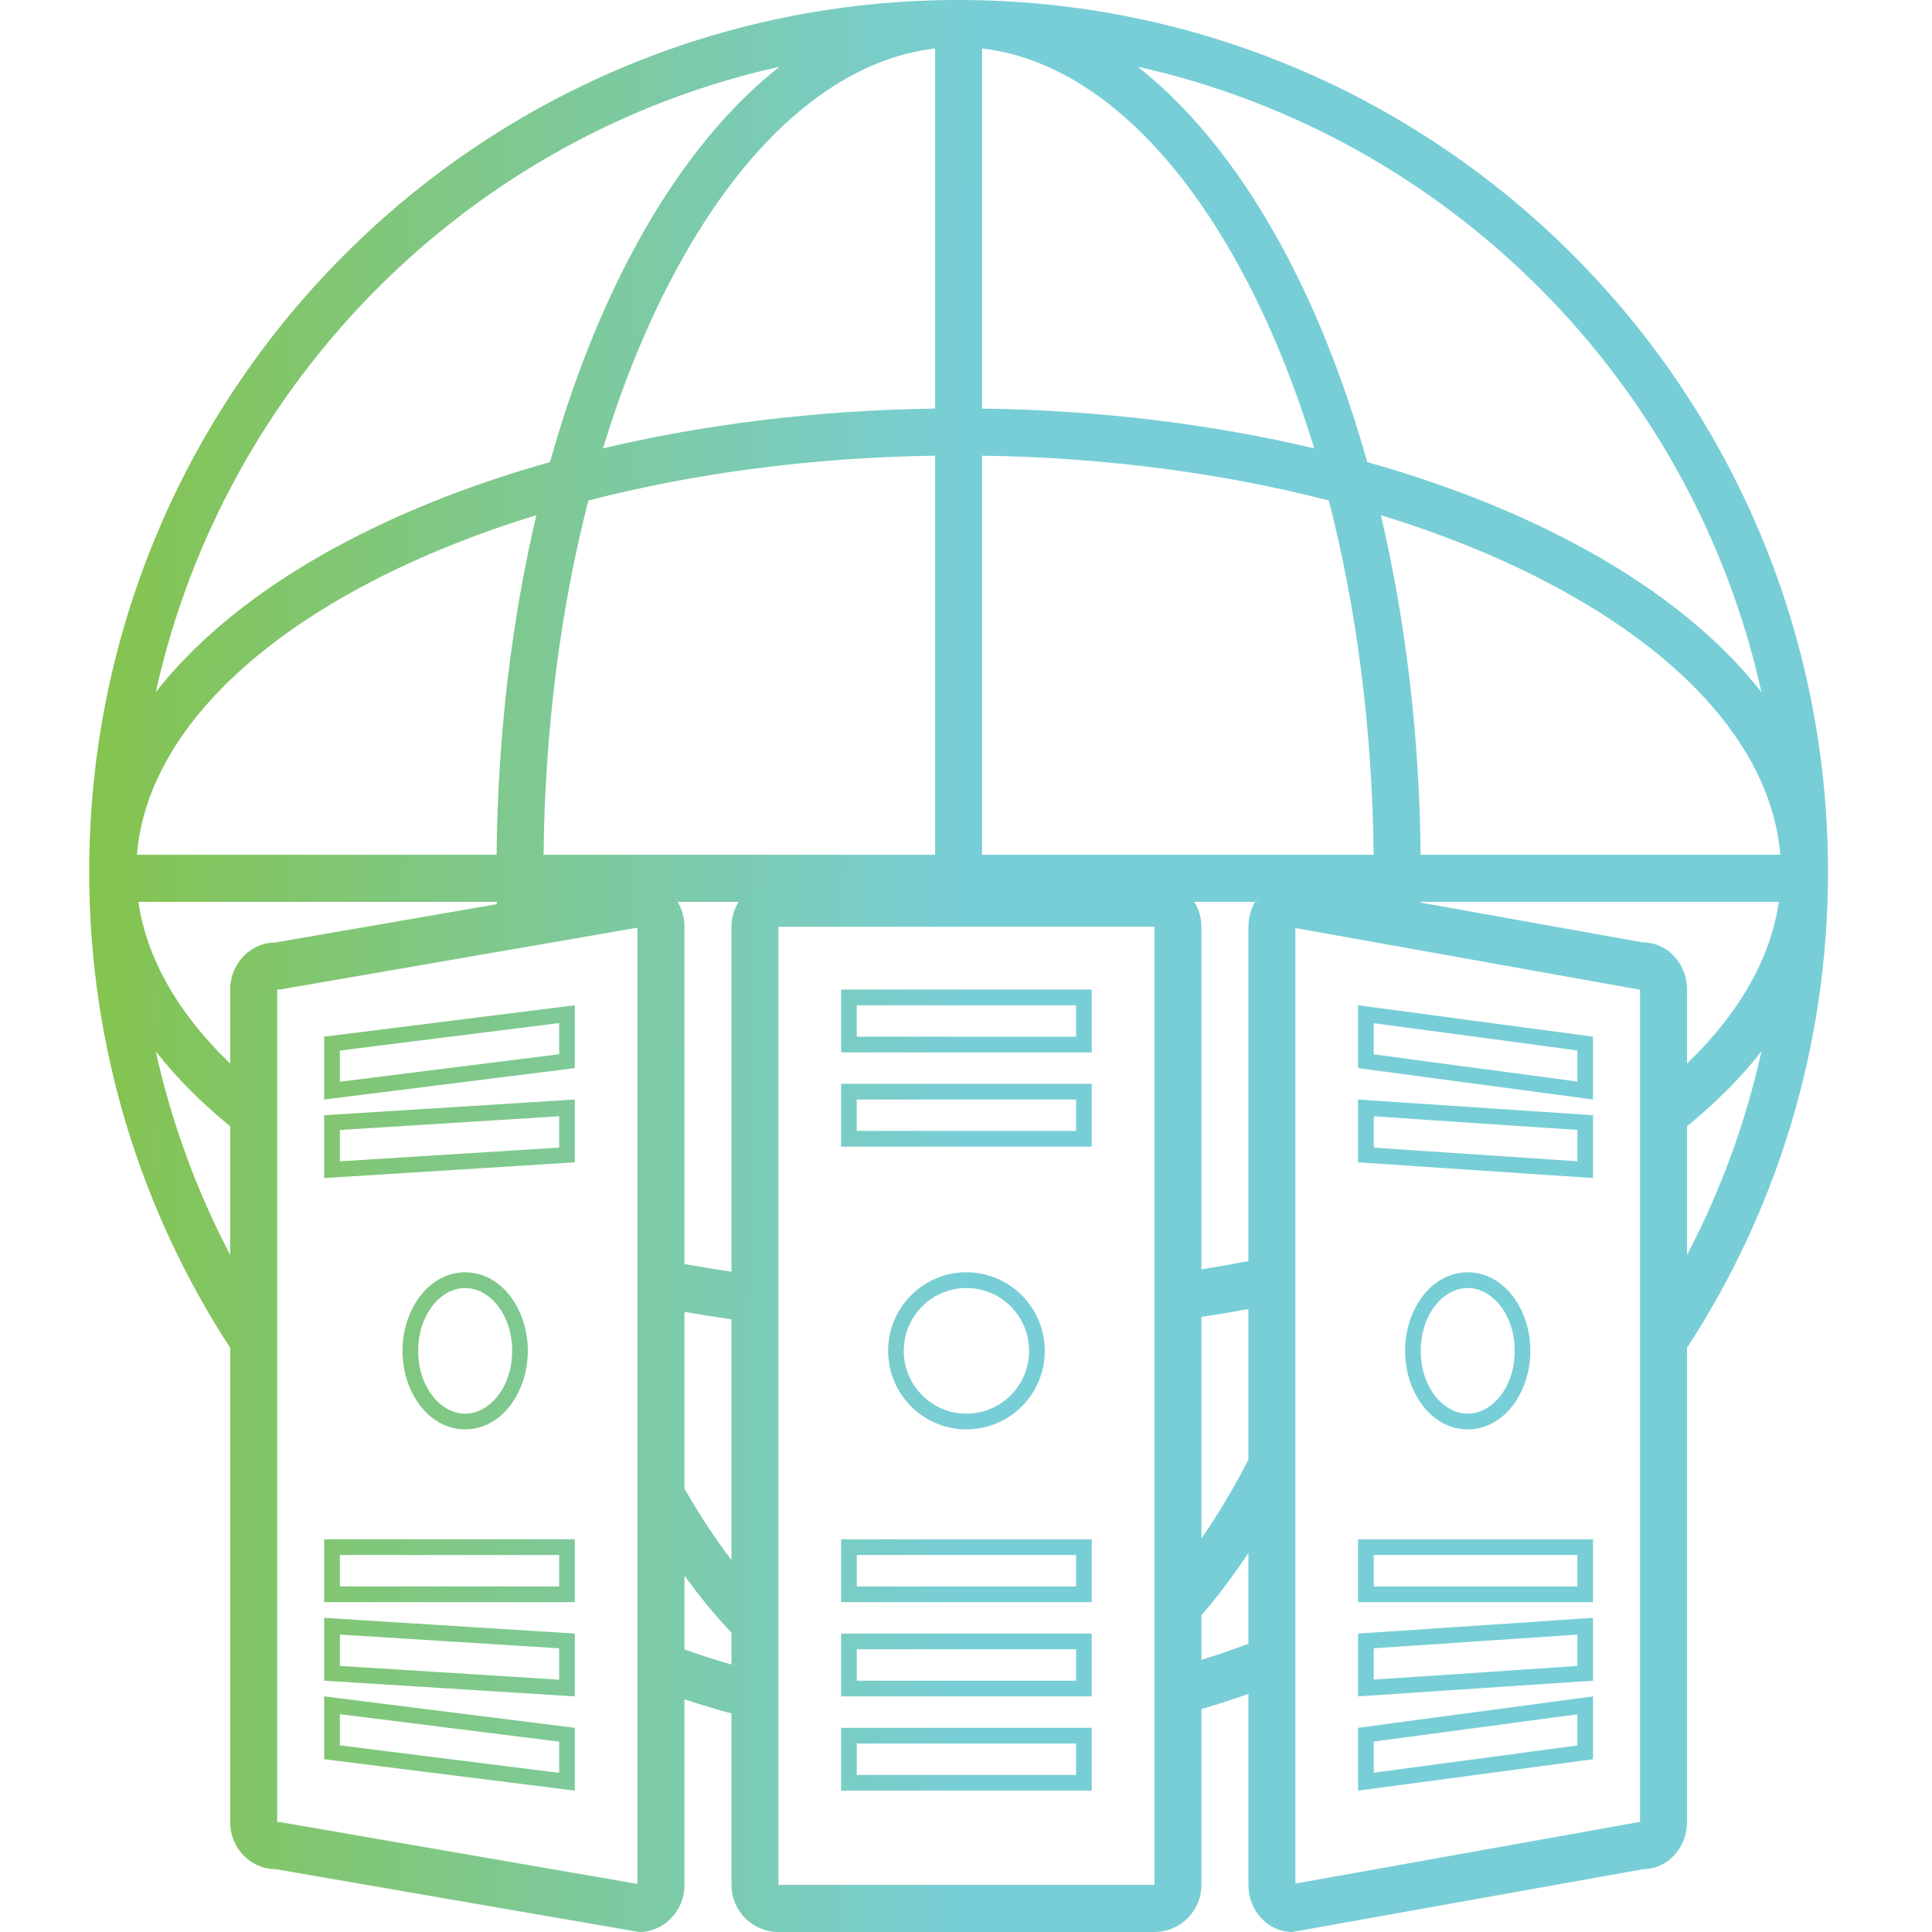
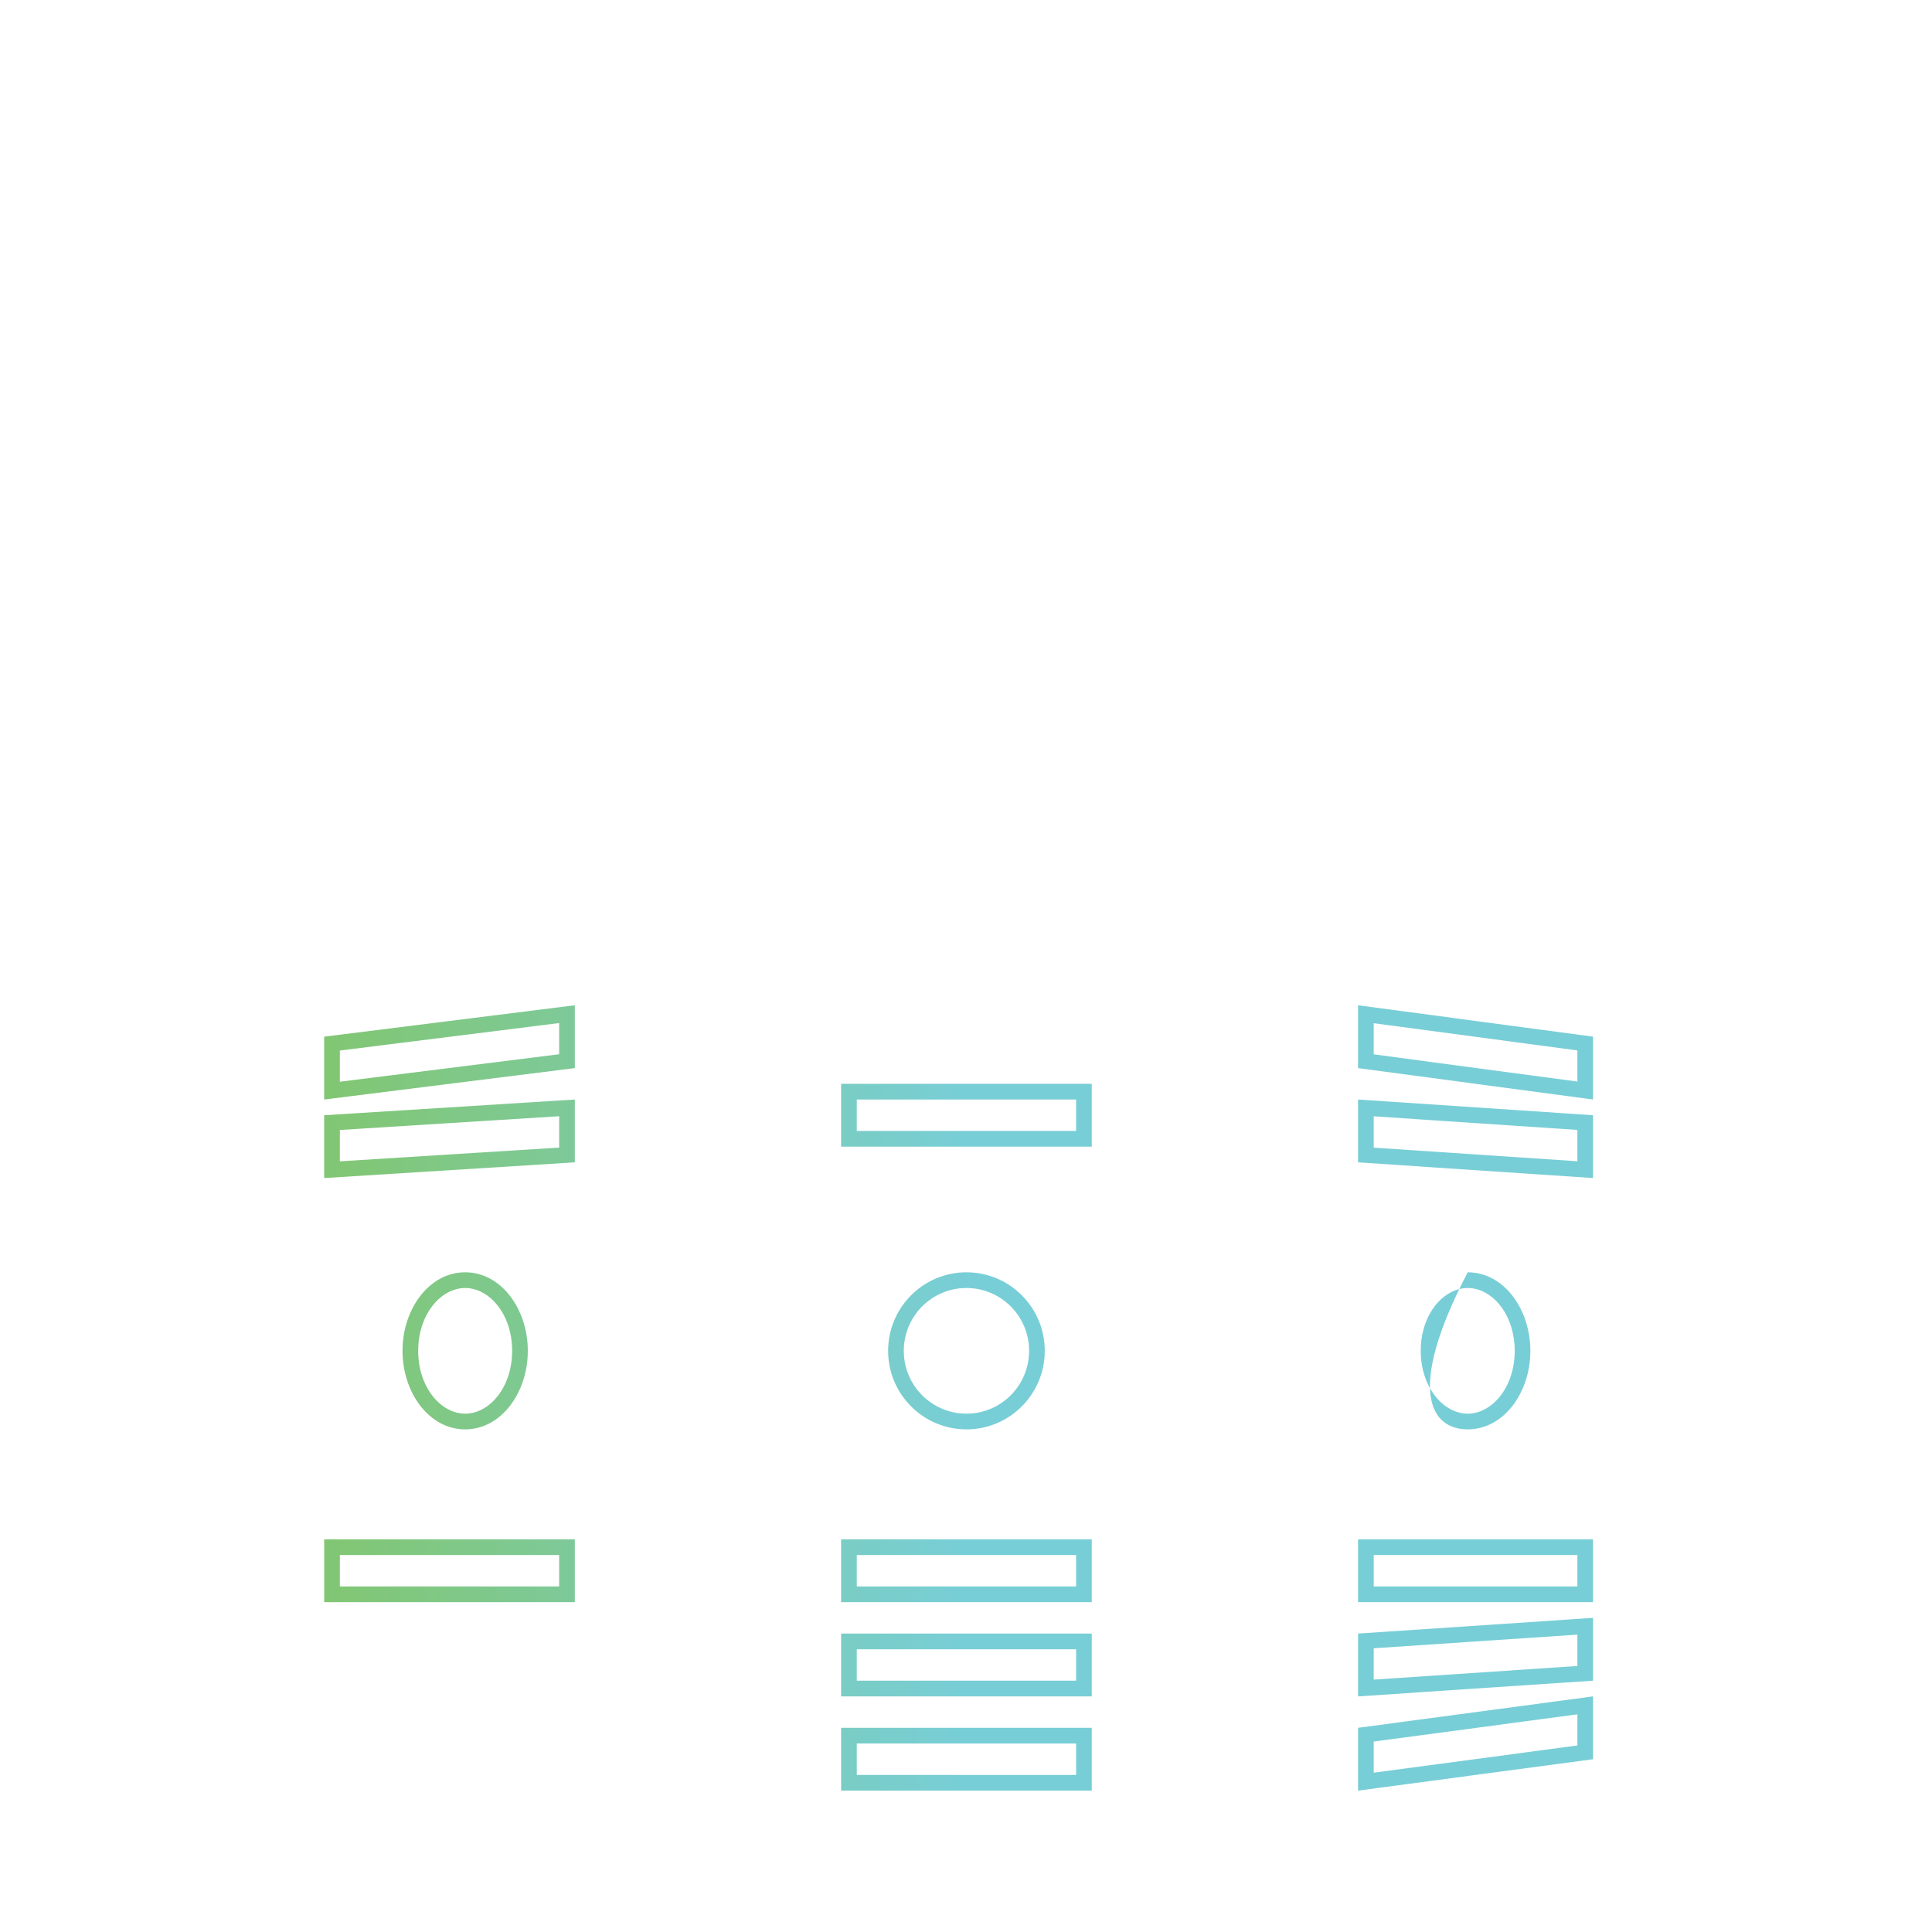
<svg xmlns="http://www.w3.org/2000/svg" width="100" height="100" viewBox="0 0 100 100" fill="none">
-   <path fill-rule="evenodd" clip-rule="evenodd" d="M43.536 51.219H56.51V54.471H43.536V51.219ZM44.347 52.032V53.658H55.699V52.032H44.347Z" fill="url(#paint0_linear)" />
  <path fill-rule="evenodd" clip-rule="evenodd" d="M56.51 56.098H43.536V59.35H56.51V56.098ZM55.699 58.537H44.347V56.911H55.699V58.537Z" fill="url(#paint1_linear)" />
  <path fill-rule="evenodd" clip-rule="evenodd" d="M45.969 69.919C45.969 67.674 47.784 65.854 50.023 65.854C52.262 65.854 54.077 67.674 54.077 69.919C54.077 72.164 52.262 73.984 50.023 73.984C47.784 73.984 45.969 72.164 45.969 69.919ZM50.023 66.667C48.232 66.667 46.78 68.123 46.78 69.919C46.78 71.715 48.232 73.171 50.023 73.171C51.814 73.171 53.266 71.715 53.266 69.919C53.266 68.123 51.814 66.667 50.023 66.667Z" fill="url(#paint2_linear)" />
  <path fill-rule="evenodd" clip-rule="evenodd" d="M56.51 82.927V79.675H43.536V82.927H56.51ZM44.347 82.114V80.488H55.699V82.114H44.347Z" fill="url(#paint3_linear)" />
  <path fill-rule="evenodd" clip-rule="evenodd" d="M56.51 84.553V87.805H43.536V84.553H56.51ZM44.347 85.366V86.992H55.699V85.366H44.347Z" fill="url(#paint4_linear)" />
  <path fill-rule="evenodd" clip-rule="evenodd" d="M56.51 92.683V89.431H43.536V92.683H56.51ZM44.347 91.87V90.244H55.699V91.87H44.347Z" fill="url(#paint5_linear)" />
-   <path fill-rule="evenodd" clip-rule="evenodd" d="M75.969 65.854C74.089 65.854 72.726 67.775 72.726 69.919C72.726 72.063 74.089 73.984 75.969 73.984C77.849 73.984 79.212 72.063 79.212 69.919C79.212 67.775 77.849 65.854 75.969 65.854ZM73.537 69.919C73.537 68.022 74.715 66.667 75.969 66.667C77.223 66.667 78.401 68.022 78.401 69.919C78.401 71.816 77.223 73.171 75.969 73.171C74.715 73.171 73.537 71.816 73.537 69.919Z" fill="url(#paint6_linear)" />
+   <path fill-rule="evenodd" clip-rule="evenodd" d="M75.969 65.854C72.726 72.063 74.089 73.984 75.969 73.984C77.849 73.984 79.212 72.063 79.212 69.919C79.212 67.775 77.849 65.854 75.969 65.854ZM73.537 69.919C73.537 68.022 74.715 66.667 75.969 66.667C77.223 66.667 78.401 68.022 78.401 69.919C78.401 71.816 77.223 73.171 75.969 73.171C74.715 73.171 73.537 71.816 73.537 69.919Z" fill="url(#paint6_linear)" />
  <path fill-rule="evenodd" clip-rule="evenodd" d="M70.293 52.032L82.455 53.658V56.911L70.293 55.285V52.032ZM71.104 52.961V54.573L81.645 55.982V54.37L71.104 52.961Z" fill="url(#paint7_linear)" />
  <path fill-rule="evenodd" clip-rule="evenodd" d="M82.455 91.057V87.805L70.293 89.431V92.683L82.455 91.057ZM71.104 90.143L81.645 88.734V90.345L71.104 91.754V90.143Z" fill="url(#paint8_linear)" />
  <path fill-rule="evenodd" clip-rule="evenodd" d="M70.293 56.911L82.455 57.724V60.976L70.293 60.163V56.911ZM71.104 57.78V59.402L81.645 60.107V58.484L71.104 57.78Z" fill="url(#paint9_linear)" />
  <path fill-rule="evenodd" clip-rule="evenodd" d="M82.455 86.992V83.74L70.293 84.553V87.805L82.455 86.992ZM71.104 85.314L81.645 84.609V86.231L71.104 86.936V85.314Z" fill="url(#paint10_linear)" />
  <path fill-rule="evenodd" clip-rule="evenodd" d="M82.455 79.675H70.293V82.927H82.455V79.675ZM71.104 82.114V80.488H81.645V82.114H71.104Z" fill="url(#paint11_linear)" />
  <path fill-rule="evenodd" clip-rule="evenodd" d="M20.834 69.919C20.834 67.775 22.197 65.854 24.077 65.854C25.957 65.854 27.32 67.775 27.32 69.919C27.32 72.063 25.957 73.984 24.077 73.984C22.197 73.984 20.834 72.063 20.834 69.919ZM24.077 66.667C22.823 66.667 21.645 68.022 21.645 69.919C21.645 71.816 22.823 73.171 24.077 73.171C25.331 73.171 26.509 71.816 26.509 69.919C26.509 68.022 25.331 66.667 24.077 66.667Z" fill="url(#paint12_linear)" />
  <path fill-rule="evenodd" clip-rule="evenodd" d="M29.753 55.285V52.032L16.78 53.658V56.911L29.753 55.285ZM17.591 54.376L28.942 52.953V54.567L17.591 55.99V54.376Z" fill="url(#paint13_linear)" />
-   <path fill-rule="evenodd" clip-rule="evenodd" d="M16.78 87.805L29.753 89.431V92.683L16.78 91.057V87.805ZM17.591 88.726V90.339L28.942 91.762V90.149L17.591 88.726Z" fill="url(#paint14_linear)" />
  <path fill-rule="evenodd" clip-rule="evenodd" d="M29.753 60.163V56.911L16.78 57.724V60.976L29.753 60.163ZM17.591 58.487L28.942 57.776V59.399L17.591 60.11V58.487Z" fill="url(#paint15_linear)" />
-   <path fill-rule="evenodd" clip-rule="evenodd" d="M16.78 83.74L29.753 84.553V87.805L16.78 86.992V83.74ZM17.591 84.605V86.228L28.942 86.939V85.317L17.591 84.605Z" fill="url(#paint16_linear)" />
  <path fill-rule="evenodd" clip-rule="evenodd" d="M16.78 79.675H29.753V82.927H16.78V79.675ZM17.591 80.488V82.114H28.942V80.488H17.591Z" fill="url(#paint17_linear)" />
-   <path fill-rule="evenodd" clip-rule="evenodd" d="M25.712 46.681H7.163C7.592 49.618 9.225 52.463 11.915 55.051V58.296C10.429 57.085 9.133 55.788 8.061 54.415C8.885 58.134 10.193 61.671 11.915 64.956V69.765C7.3 62.68 4.617 54.215 4.617 45.122C4.617 20.202 24.764 0 49.617 0C74.47 0 94.617 20.202 94.617 45.122C94.617 54.215 91.935 62.679 87.32 69.764V94.309C87.32 95.656 86.304 96.748 85.05 96.748L66.888 100C65.634 100 64.618 98.908 64.618 97.561V47.968C64.618 47.293 64.873 46.682 65.284 46.241C65.273 46.253 65.261 46.265 65.25 46.277C65.134 46.401 65.033 46.537 64.948 46.681H61.819C62.051 47.054 62.185 47.495 62.185 47.968V65.7C63.007 65.57 63.818 65.428 64.618 65.274V67.756C63.817 67.905 63.006 68.043 62.185 68.168V79.633C63.029 78.414 63.833 77.069 64.591 75.604L64.618 75.552V80.378C63.849 81.54 63.038 82.621 62.185 83.608V85.914C63.007 85.66 63.818 85.381 64.618 85.079V87.676C63.817 87.96 63.006 88.222 62.185 88.461V97.561C62.185 98.908 61.096 100 59.753 100H40.293C38.95 100 37.861 98.908 37.861 97.561V88.689C37.041 88.466 36.23 88.222 35.428 87.955V97.561C35.428 98.908 34.376 100 33.077 100L14.266 96.748C12.968 96.748 11.915 95.656 11.915 94.309V51.219C11.915 49.873 12.968 48.781 14.266 48.781L25.714 46.801L25.712 46.681ZM48.401 2.509C43.26 3.098 38.383 7.408 34.644 14.64C33.326 17.188 32.17 20.066 31.212 23.207C36.488 21.958 42.298 21.232 48.401 21.147V2.509ZM50.833 2.509V21.147C56.936 21.232 62.747 21.958 68.023 23.207C67.065 20.066 65.909 17.188 64.591 14.64C60.851 7.408 55.974 3.098 50.833 2.509ZM48.401 23.586C41.949 23.679 35.867 24.507 30.454 25.907C29.034 31.43 28.203 37.645 28.135 44.242H48.401V23.586ZM27.762 26.666C26.493 32.054 25.765 37.998 25.703 44.242H7.086C7.52 38.962 11.848 33.939 19.217 30.108C21.759 28.786 24.629 27.627 27.762 26.666ZM35.428 85.376C36.228 85.66 37.04 85.92 37.861 86.156V84.507C37.012 83.61 36.2 82.621 35.428 81.553V85.376ZM35.428 77.05C36.199 78.402 37.012 79.638 37.861 80.75V68.288C37.041 68.171 36.23 68.043 35.428 67.903V77.05ZM35.428 65.425C36.228 65.57 37.039 65.703 37.861 65.824V47.968C37.861 47.495 37.995 47.054 38.227 46.681H35.08C34.989 46.53 34.88 46.389 34.756 46.26L34.739 46.243C35.165 46.684 35.428 47.294 35.428 47.968V65.425ZM91.173 54.415C90.35 58.134 89.042 61.67 87.32 64.955V58.295C88.806 57.084 90.102 55.787 91.173 54.415ZM92.071 46.681C91.643 49.617 90.009 52.462 87.32 55.051V51.219C87.32 49.873 86.304 48.781 85.05 48.781L73.522 46.716L73.522 46.681H92.071ZM73.532 44.242H92.148C91.714 38.962 87.387 33.939 80.017 30.108C77.476 28.786 74.606 27.627 71.473 26.666C72.742 32.054 73.469 37.998 73.532 44.242ZM50.833 44.242H71.099C71.031 37.645 70.2 31.43 68.78 25.907C63.367 24.507 57.286 23.679 50.833 23.586V44.242ZM32.484 13.517C30.896 16.588 29.541 20.089 28.469 23.917C24.652 24.991 21.161 26.35 18.098 27.943C13.907 30.122 10.433 32.79 8.061 35.829C11.629 19.716 24.28 7.031 40.35 3.453C37.319 5.831 34.657 9.315 32.484 13.517ZM81.137 27.943C85.328 30.122 88.802 32.79 91.173 35.829C87.605 19.716 74.954 7.031 58.885 3.453C61.916 5.831 64.577 9.315 66.75 13.517C68.338 16.588 69.693 20.089 70.765 23.917C74.582 24.991 78.074 26.35 81.137 27.943ZM40.293 47.968H59.753V97.561H40.293V47.968ZM67.05 97.493V48.035L84.835 51.219H84.888V94.309H84.835L67.05 97.493ZM32.996 48.017L14.474 51.219H14.347V94.309H14.474L32.996 97.511V48.017Z" fill="url(#paint18_linear)" />
  <defs>
    <linearGradient id="paint0_linear" x1="2.742" y1="71.548" x2="49.769" y2="71.801" gradientUnits="userSpaceOnUse">
      <stop stop-color="#85C348" />
      <stop offset="1" stop-color="#78CED6" />
    </linearGradient>
    <linearGradient id="paint1_linear" x1="2.742" y1="71.548" x2="49.769" y2="71.801" gradientUnits="userSpaceOnUse">
      <stop stop-color="#85C348" />
      <stop offset="1" stop-color="#78CED6" />
    </linearGradient>
    <linearGradient id="paint2_linear" x1="2.742" y1="71.548" x2="49.769" y2="71.801" gradientUnits="userSpaceOnUse">
      <stop stop-color="#85C348" />
      <stop offset="1" stop-color="#78CED6" />
    </linearGradient>
    <linearGradient id="paint3_linear" x1="2.742" y1="71.548" x2="49.769" y2="71.801" gradientUnits="userSpaceOnUse">
      <stop stop-color="#85C348" />
      <stop offset="1" stop-color="#78CED6" />
    </linearGradient>
    <linearGradient id="paint4_linear" x1="2.742" y1="71.548" x2="49.769" y2="71.801" gradientUnits="userSpaceOnUse">
      <stop stop-color="#85C348" />
      <stop offset="1" stop-color="#78CED6" />
    </linearGradient>
    <linearGradient id="paint5_linear" x1="2.742" y1="71.548" x2="49.769" y2="71.801" gradientUnits="userSpaceOnUse">
      <stop stop-color="#85C348" />
      <stop offset="1" stop-color="#78CED6" />
    </linearGradient>
    <linearGradient id="paint6_linear" x1="2.742" y1="71.548" x2="49.769" y2="71.801" gradientUnits="userSpaceOnUse">
      <stop stop-color="#85C348" />
      <stop offset="1" stop-color="#78CED6" />
    </linearGradient>
    <linearGradient id="paint7_linear" x1="2.742" y1="71.548" x2="49.769" y2="71.801" gradientUnits="userSpaceOnUse">
      <stop stop-color="#85C348" />
      <stop offset="1" stop-color="#78CED6" />
    </linearGradient>
    <linearGradient id="paint8_linear" x1="2.742" y1="71.548" x2="49.769" y2="71.801" gradientUnits="userSpaceOnUse">
      <stop stop-color="#85C348" />
      <stop offset="1" stop-color="#78CED6" />
    </linearGradient>
    <linearGradient id="paint9_linear" x1="2.742" y1="71.548" x2="49.769" y2="71.801" gradientUnits="userSpaceOnUse">
      <stop stop-color="#85C348" />
      <stop offset="1" stop-color="#78CED6" />
    </linearGradient>
    <linearGradient id="paint10_linear" x1="2.742" y1="71.548" x2="49.769" y2="71.801" gradientUnits="userSpaceOnUse">
      <stop stop-color="#85C348" />
      <stop offset="1" stop-color="#78CED6" />
    </linearGradient>
    <linearGradient id="paint11_linear" x1="2.742" y1="71.548" x2="49.769" y2="71.801" gradientUnits="userSpaceOnUse">
      <stop stop-color="#85C348" />
      <stop offset="1" stop-color="#78CED6" />
    </linearGradient>
    <linearGradient id="paint12_linear" x1="2.742" y1="71.548" x2="49.769" y2="71.801" gradientUnits="userSpaceOnUse">
      <stop stop-color="#85C348" />
      <stop offset="1" stop-color="#78CED6" />
    </linearGradient>
    <linearGradient id="paint13_linear" x1="2.742" y1="71.548" x2="49.769" y2="71.801" gradientUnits="userSpaceOnUse">
      <stop stop-color="#85C348" />
      <stop offset="1" stop-color="#78CED6" />
    </linearGradient>
    <linearGradient id="paint14_linear" x1="2.742" y1="71.548" x2="49.769" y2="71.801" gradientUnits="userSpaceOnUse">
      <stop stop-color="#85C348" />
      <stop offset="1" stop-color="#78CED6" />
    </linearGradient>
    <linearGradient id="paint15_linear" x1="2.742" y1="71.548" x2="49.769" y2="71.801" gradientUnits="userSpaceOnUse">
      <stop stop-color="#85C348" />
      <stop offset="1" stop-color="#78CED6" />
    </linearGradient>
    <linearGradient id="paint16_linear" x1="2.742" y1="71.548" x2="49.769" y2="71.801" gradientUnits="userSpaceOnUse">
      <stop stop-color="#85C348" />
      <stop offset="1" stop-color="#78CED6" />
    </linearGradient>
    <linearGradient id="paint17_linear" x1="2.742" y1="71.548" x2="49.769" y2="71.801" gradientUnits="userSpaceOnUse">
      <stop stop-color="#85C348" />
      <stop offset="1" stop-color="#78CED6" />
    </linearGradient>
    <linearGradient id="paint18_linear" x1="2.742" y1="71.548" x2="49.769" y2="71.801" gradientUnits="userSpaceOnUse">
      <stop stop-color="#85C348" />
      <stop offset="1" stop-color="#78CED6" />
    </linearGradient>
  </defs>
</svg>